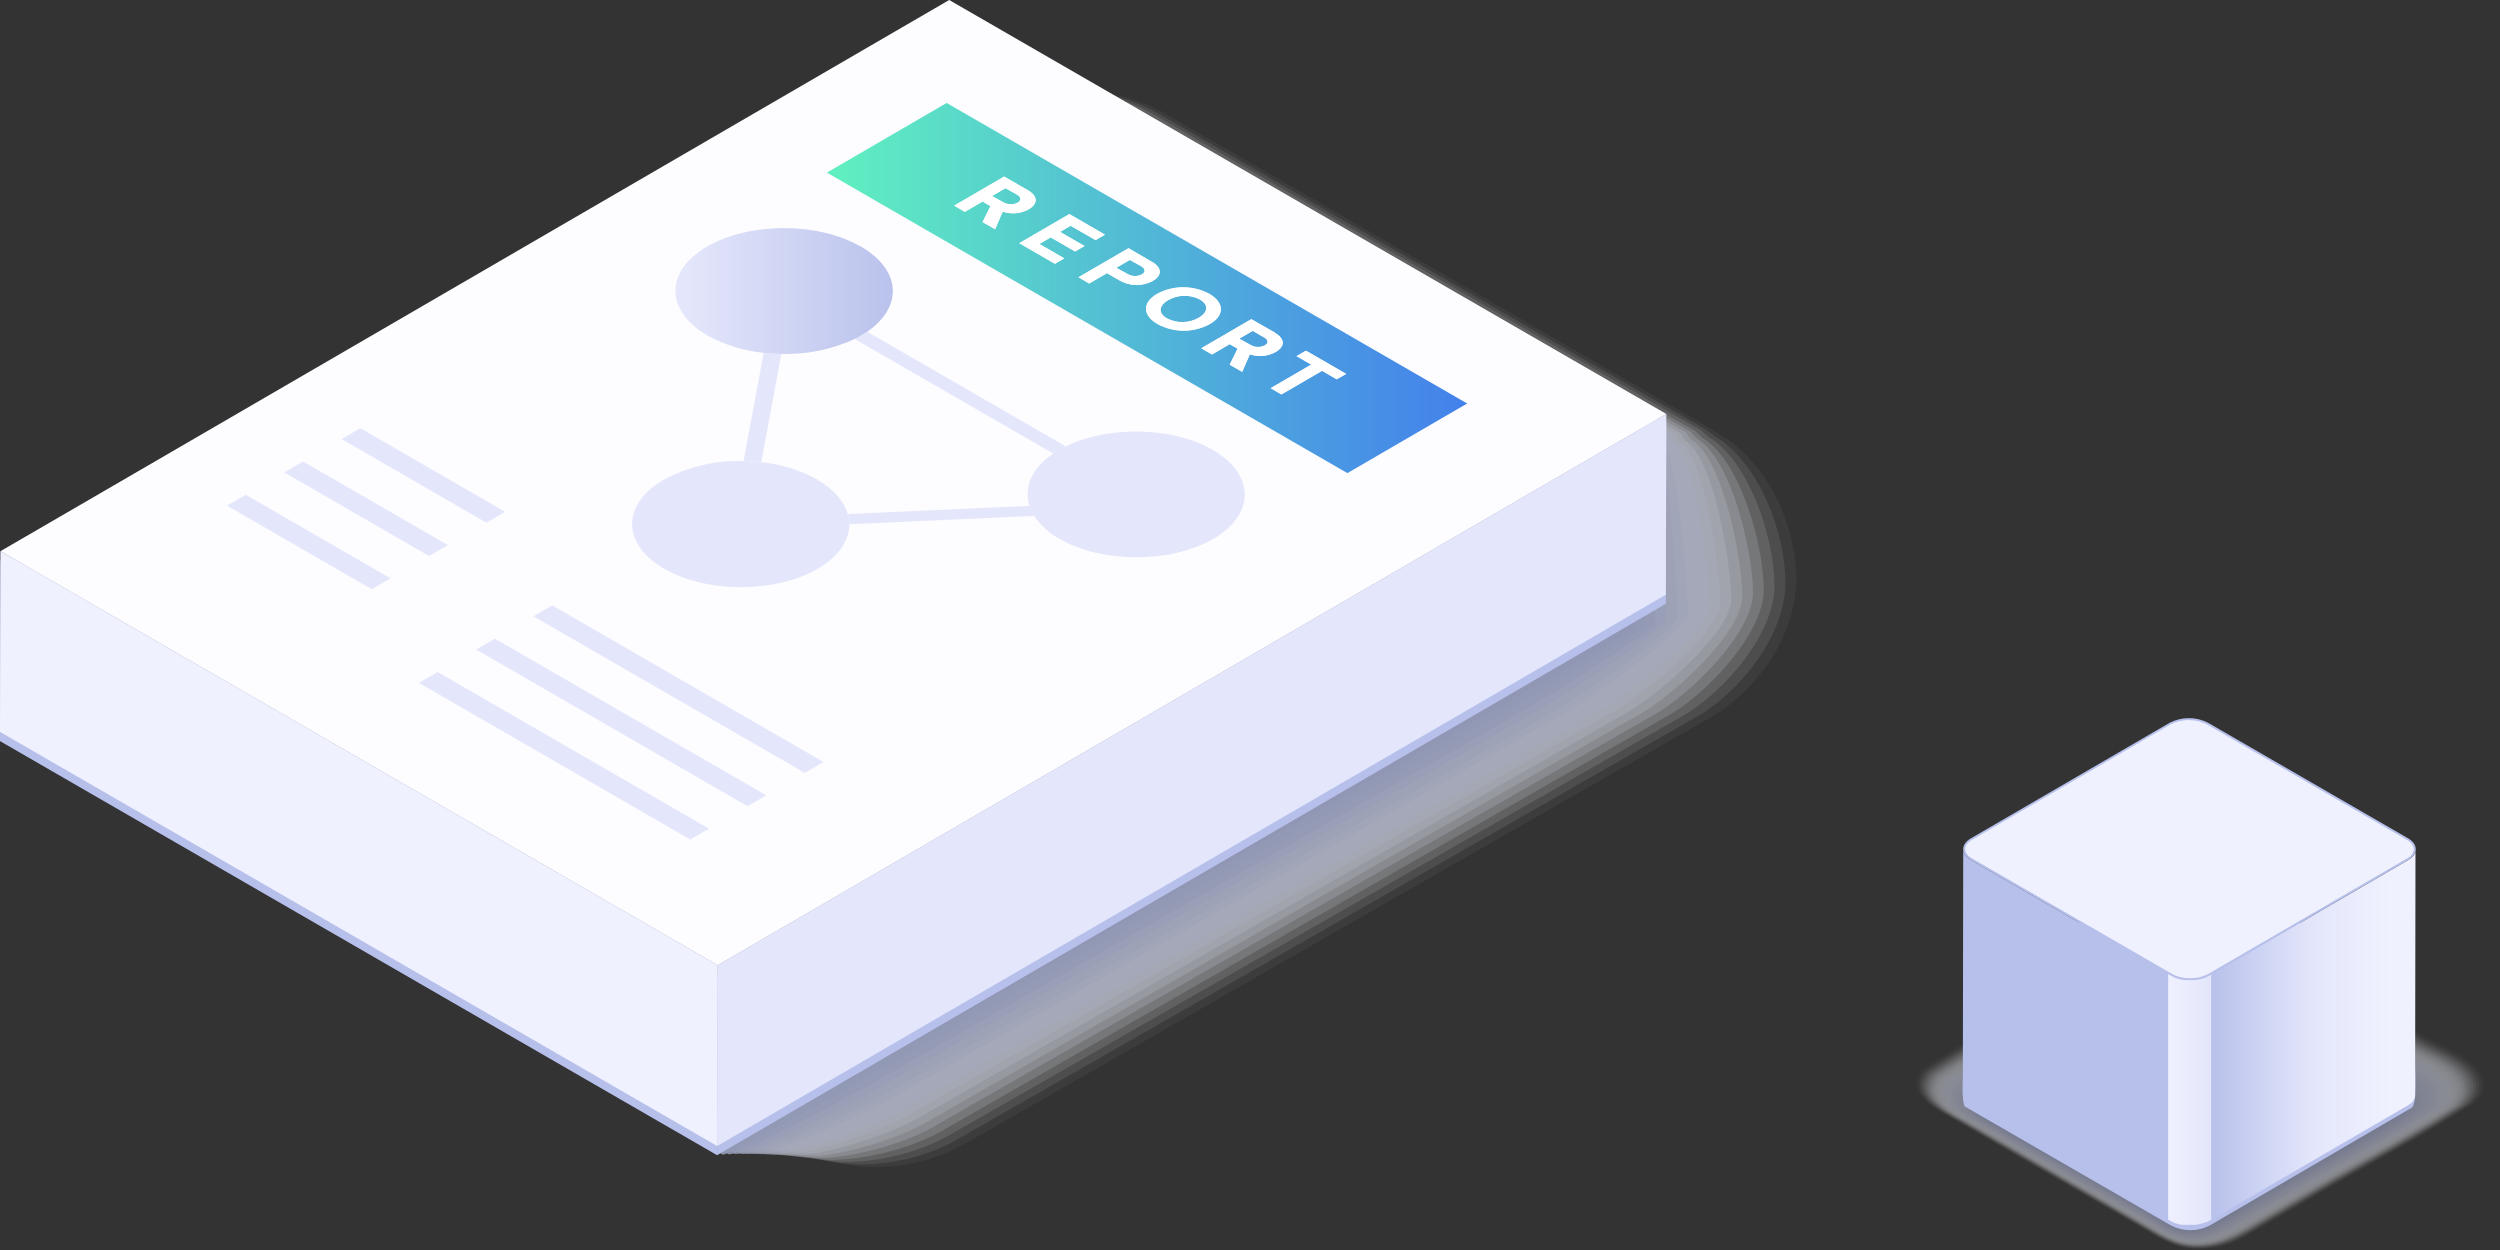
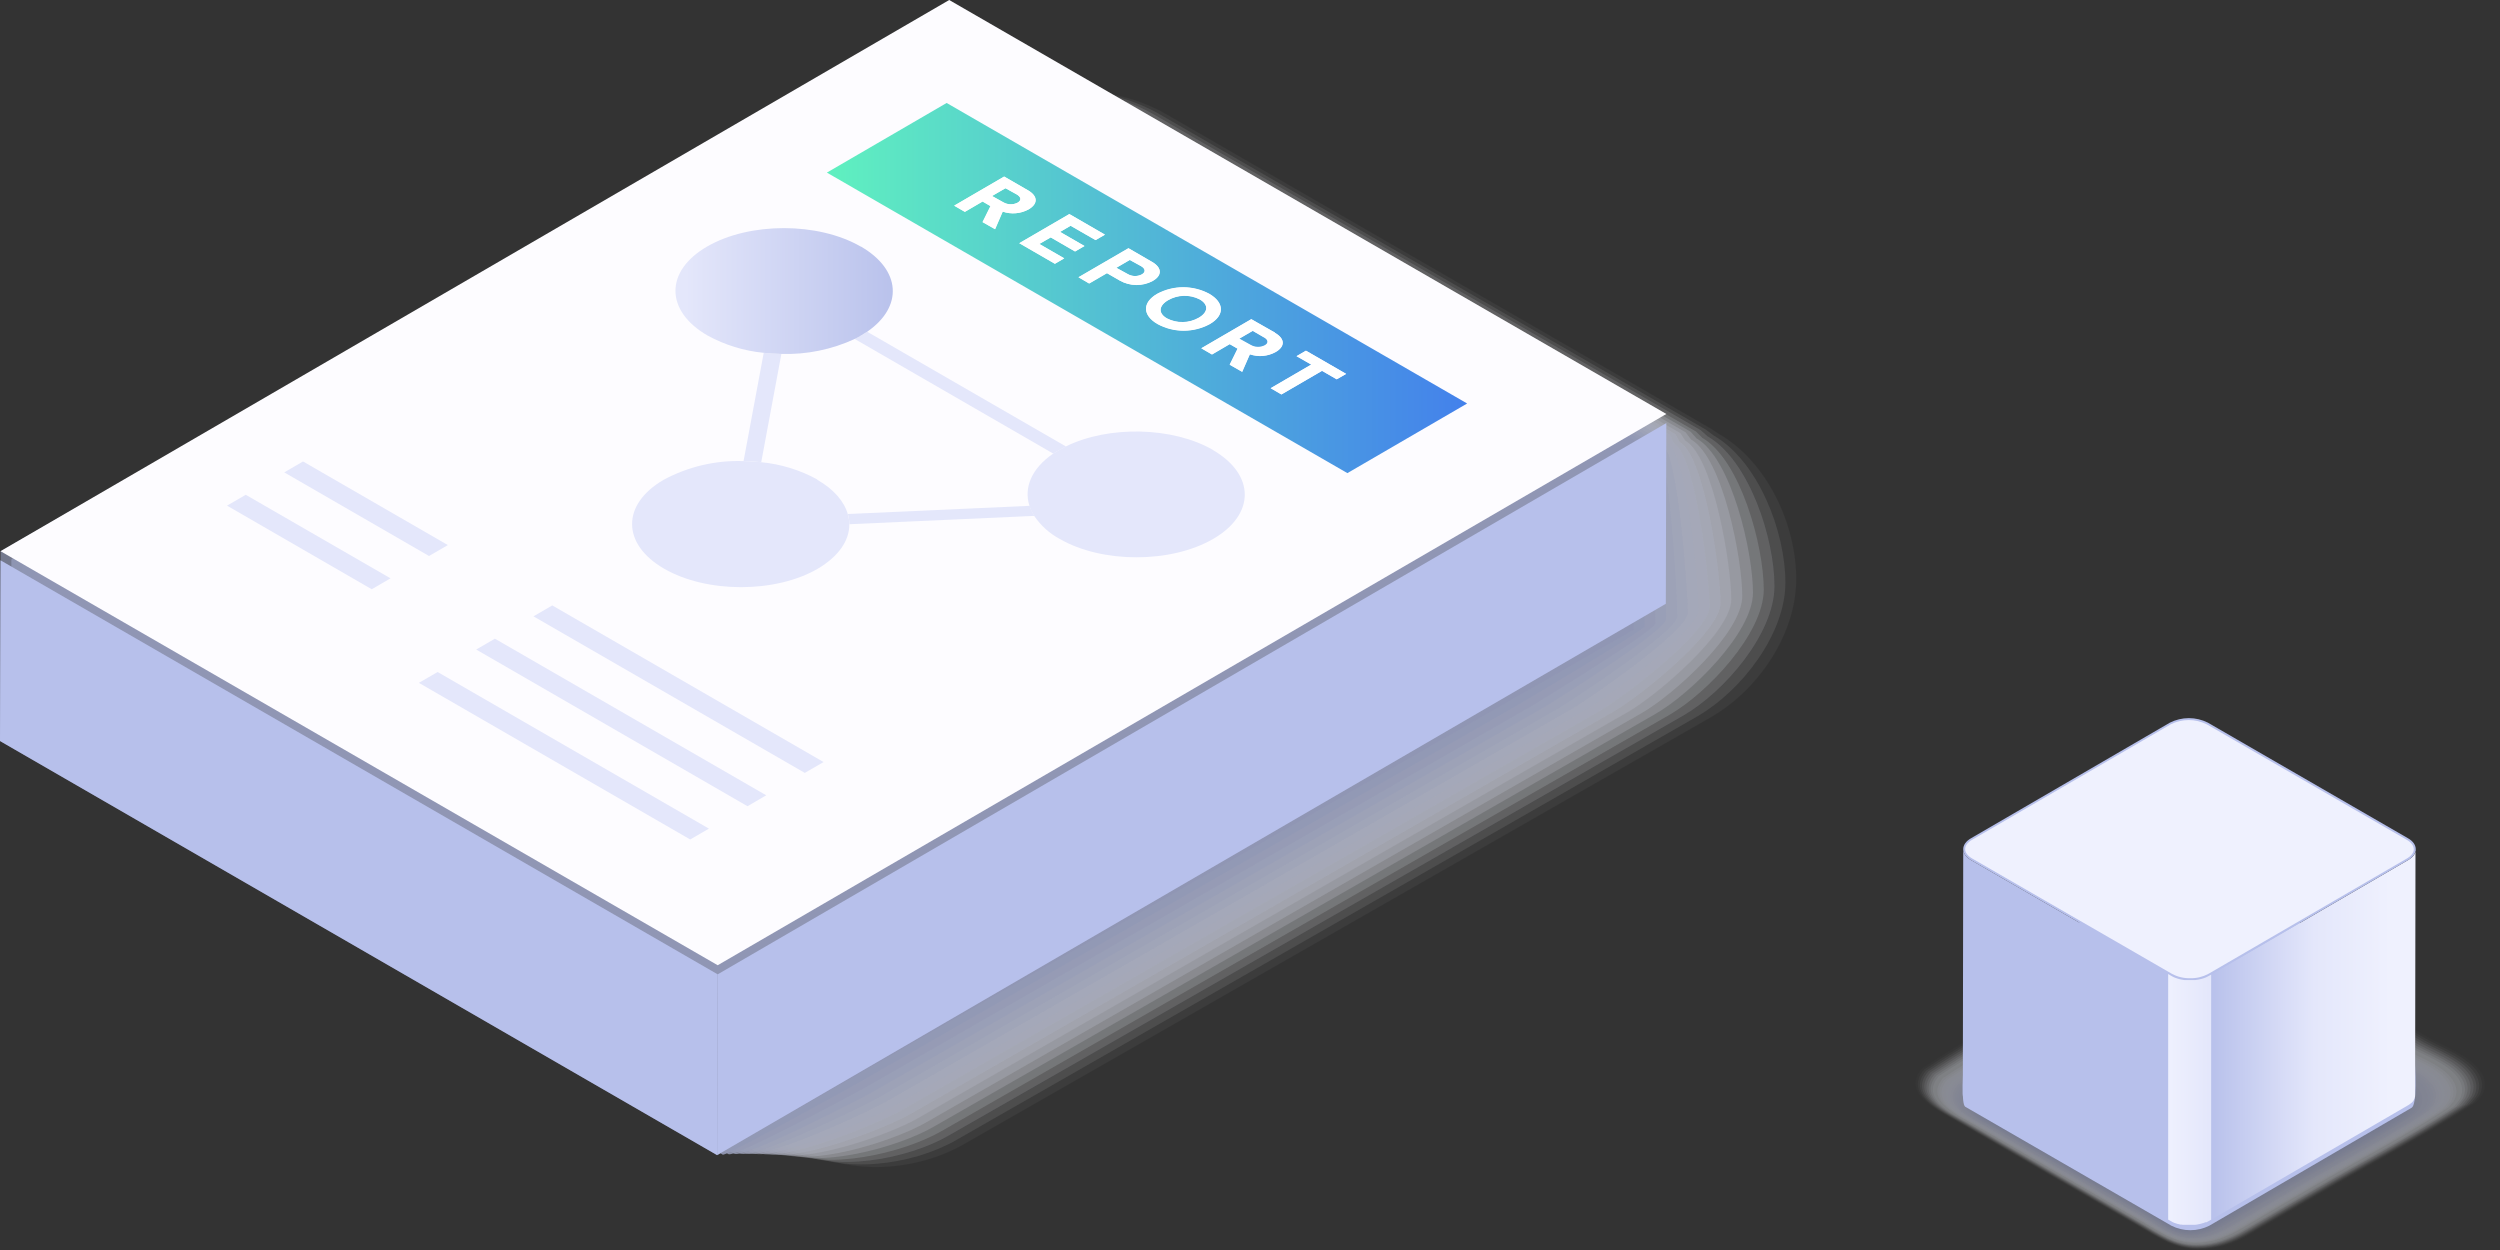
<svg xmlns="http://www.w3.org/2000/svg" width="188" height="94" viewBox="0 0 188 94" fill="none">
  <rect x="0" y="0" width="188" height="94" fill="#333333" stroke="none" />
  <g clip-path="url(#clip0_864_5)">
    <g style="mix-blend-mode:multiply" opacity="0.7">
      <g style="mix-blend-mode:multiply" opacity="0.06">
        <path d="M75.358 8.193L18.709 40.572C15.142 42.642 12.233 46.86 12.219 50.98C12.219 54.627 13.904 58.92 16.747 61.107C17.189 61.449 17.651 61.762 18.131 62.045L60.304 86.372C63.908 88.455 68.962 88.094 72.556 86.006L128.694 53.918C132.26 51.848 135.066 47.686 135.08 43.566C135.08 39.404 132.879 34.716 129.275 32.637L128.67 32.238L87.723 8.597C84.119 6.518 78.952 6.105 75.358 8.193Z" fill="#FAFBFE" />
      </g>
      <g style="mix-blend-mode:multiply" opacity="0.13">
        <path d="M74.932 7.776L18.227 40.192C14.895 42.126 11.418 46.499 11.408 50.347C11.408 53.749 12.98 58.709 15.632 60.746C16.082 61.086 16.552 61.399 17.039 61.684L59.883 86.419C63.243 88.362 68.615 87.648 71.971 85.701L127.653 53.866C130.985 51.933 134.255 47.682 134.265 43.829C134.265 39.948 132.214 34.674 128.854 32.736L128.287 32.309L87.25 8.616C83.885 6.645 78.287 5.828 74.932 7.776Z" fill="#F6F7FC" />
      </g>
      <g style="mix-blend-mode:multiply" opacity="0.19">
        <path d="M74.508 7.363L17.728 39.817C14.64 41.614 10.595 46.138 10.586 49.713C10.586 52.867 12.041 58.493 14.504 60.389C14.966 60.727 15.445 61.04 15.94 61.328L59.445 86.447C62.566 88.249 68.258 87.188 71.374 85.377L126.605 53.801C129.693 52.003 133.433 47.653 133.442 44.078C133.442 40.474 131.537 34.613 128.417 32.815L127.891 32.346L86.766 8.602C83.65 6.804 77.624 5.551 74.508 7.363Z" fill="#F1F3FB" />
      </g>
      <g style="mix-blend-mode:multiply" opacity="0.25">
        <path d="M74.081 6.945L17.254 39.441C14.401 41.098 9.793 45.776 9.783 49.075C9.783 51.989 11.125 58.282 13.397 60.028C13.72 60.276 14.504 60.76 14.861 60.966L59.027 86.47C61.908 88.136 67.92 86.719 70.796 85.062L125.573 53.739C128.426 52.083 132.612 47.639 132.635 44.354C132.635 41.027 130.88 34.58 128.004 32.919L127.534 32.449L86.319 8.653C83.419 6.95 76.957 5.274 74.081 6.945Z" fill="#EDEFFA" />
      </g>
      <g style="mix-blend-mode:multiply" opacity="0.31">
        <path d="M73.655 6.528L16.767 39.066C14.153 40.582 8.982 45.415 8.973 48.451C8.973 51.121 10.198 58.076 12.281 59.68C12.577 59.906 13.445 60.436 13.769 60.619L58.606 86.503C61.248 88.028 67.578 86.264 70.211 84.73L124.537 53.66C127.151 52.139 131.815 47.597 131.825 44.575C131.825 41.525 130.22 34.491 127.578 32.965L127.132 32.464L85.837 8.616C83.186 7.114 76.293 4.998 73.655 6.528Z" fill="#E8EBF9" />
      </g>
      <g style="mix-blend-mode:multiply" opacity="0.38">
        <path d="M73.228 6.11L16.283 38.686C13.909 40.094 8.17 45.058 8.16 47.808C8.16 50.234 9.272 57.855 11.163 59.314C11.431 59.521 12.379 60.093 12.679 60.253L58.197 86.531C60.6 87.939 67.249 85.799 69.647 84.406L123.513 53.59C125.893 52.21 131.021 47.574 131.021 44.824C131.021 42.05 129.567 34.43 127.164 33.045L126.761 32.51L85.367 8.616C82.951 7.236 75.626 4.716 73.228 6.11Z" fill="#E4E7F7" />
      </g>
      <g style="mix-blend-mode:multiply" opacity="0.44">
        <path d="M72.806 5.706L15.8 38.324C13.66 39.568 7.354 44.711 7.354 47.184C7.354 49.371 8.348 57.658 10.052 58.967C10.296 59.155 11.323 59.774 11.596 59.906L57.761 86.559C59.92 87.808 66.888 85.339 69.047 84.082L122.458 53.524C124.598 52.28 130.191 47.545 130.196 45.077C130.196 42.585 128.891 34.378 126.733 33.13L126.367 32.571L84.88 8.639C82.716 7.377 74.96 4.439 72.806 5.706Z" fill="#DFE3F6" />
      </g>
      <g style="mix-blend-mode:multiply" opacity="0.5">
        <path d="M72.379 5.279L15.312 37.935C13.412 39.038 6.542 44.336 6.537 46.536C6.537 48.479 7.415 57.428 8.93 58.596C9.146 58.761 10.258 59.422 10.498 59.563L57.33 86.602C59.249 87.714 66.537 84.889 68.456 83.786L121.416 53.477C123.317 52.369 129.394 47.541 129.394 45.34C129.394 43.125 128.235 34.331 126.315 33.224L125.992 32.637L84.415 8.639C82.482 7.518 74.298 4.162 72.379 5.279Z" fill="#DBDFF5" />
      </g>
      <g style="mix-blend-mode:multiply" opacity="0.56">
        <path d="M71.951 4.862L14.828 37.559C13.162 38.526 5.729 43.974 5.725 45.898C5.725 47.602 6.49 57.217 7.813 58.235C8.005 58.38 9.197 59.089 9.408 59.211L56.907 86.635C58.587 87.606 66.189 84.429 67.869 83.458L120.374 53.425C122.04 52.458 128.558 47.531 128.562 45.607C128.562 43.669 127.558 34.289 125.873 33.317L125.592 32.707L83.926 8.658C82.246 7.663 73.631 3.886 71.951 4.862Z" fill="#D6DCF4" />
      </g>
      <g style="mix-blend-mode:multiply" opacity="0.63">
        <path d="M71.528 4.444L14.344 37.184C12.937 38.01 4.917 43.613 4.912 45.265C4.912 46.72 5.56 56.996 6.7 57.879C6.86 58.001 8.136 58.756 8.314 58.859L56.479 86.668C57.92 87.498 65.864 83.974 67.272 83.139L119.327 53.336C120.734 52.51 127.736 47.484 127.74 45.828C127.74 44.162 126.882 34.2 125.441 33.369L125.197 32.731L83.433 8.63C82.016 7.804 72.973 3.609 71.528 4.444Z" fill="#D2D8F2" />
      </g>
      <g style="mix-blend-mode:multiply" opacity="0.69">
        <path d="M71.097 4.027L13.848 36.804C12.661 37.494 4.096 43.256 4.092 44.631C4.092 45.842 4.627 56.79 5.575 57.522C5.706 57.625 7.067 58.423 7.217 58.507L56.02 86.7C57.221 87.395 65.466 83.514 66.663 82.82L118.281 53.256C119.468 52.562 126.915 47.447 126.92 46.072C126.92 44.664 126.212 34.134 125.01 33.44L124.808 32.778L82.965 8.625C81.782 7.949 72.299 3.332 71.097 4.027Z" fill="#CDD4F1" />
      </g>
      <g style="mix-blend-mode:multiply" opacity="0.75">
        <path d="M70.676 3.613L13.379 36.429C12.441 36.982 3.3 42.895 3.295 43.993C3.295 44.965 3.713 56.579 4.473 57.16C4.581 57.245 6.021 58.099 6.143 58.155L55.636 86.733C56.575 87.287 65.157 83.059 66.115 82.51L117.264 53.219C118.202 52.665 126.128 47.452 126.133 46.353C126.133 45.241 125.57 34.106 124.612 33.552L124.448 32.862L82.515 8.658C81.549 8.09 71.638 3.055 70.676 3.613Z" fill="#C9D0F0" />
      </g>
      <g style="mix-blend-mode:multiply" opacity="0.81">
        <path d="M70.249 3.196L12.891 36.044C12.178 36.457 2.479 42.524 2.479 43.35C2.479 44.078 2.783 56.358 3.351 56.794C3.431 56.855 4.956 57.733 5.045 57.794L55.204 86.757C55.927 87.174 64.805 82.59 65.528 82.172L116.208 53.134C116.921 52.721 125.297 47.409 125.297 46.565C125.297 45.734 124.884 34.012 124.166 33.594L124.045 32.881L82.022 8.62C81.314 8.236 70.971 2.778 70.249 3.196Z" fill="#C4CCEF" />
      </g>
      <g style="mix-blend-mode:multiply" opacity="0.88">
        <path d="M69.826 2.778L12.403 35.678C11.933 35.95 1.666 42.172 1.666 42.717C1.666 43.186 1.854 56.147 2.234 56.438C2.285 56.48 3.895 57.414 3.956 57.447L54.781 86.794C55.251 87.071 64.462 82.134 64.941 81.857L115.175 53.101C115.644 52.829 124.49 47.419 124.494 46.87C124.494 46.316 124.232 34.007 123.748 33.73L123.668 32.989L81.557 8.677C81.079 8.376 70.304 2.501 69.826 2.778Z" fill="#C0C8ED" />
      </g>
      <g style="mix-blend-mode:multiply" opacity="0.94">
        <path d="M69.398 2.361L11.919 35.298C11.679 35.439 0.854 41.811 0.854 42.088C0.854 42.332 0.929 55.941 1.116 56.086L2.862 57.1L54.353 86.832C54.593 86.972 64.114 81.67 64.353 81.543L114.137 53.017C114.372 52.876 123.677 47.386 123.677 47.1C123.677 46.823 123.564 33.928 123.325 33.791L123.288 33.022L81.082 8.658C80.843 8.522 69.637 2.224 69.398 2.361Z" fill="#BBC4EC" />
      </g>
      <g style="mix-blend-mode:multiply" opacity="0.7">
        <path d="M122.899 33.078L68.972 1.943L0.038 41.45L0 55.725L53.927 86.865L122.861 47.353L122.899 33.078Z" fill="#B7C0EB" />
      </g>
    </g>
    <path d="M125.307 31.816L125.269 45.405L53.928 86.864L53.97 73.27L125.307 31.816Z" fill="#B7C0EB" />
    <path d="M53.969 73.27L53.927 86.865L0 55.724L0.038 42.135L53.969 73.27Z" fill="#B7C0EB" />
    <path d="M125.308 31.131L53.971 72.585L0.039 41.45L71.38 0L125.308 31.131Z" fill="#FDFCFF" />
-     <path d="M125.307 31.131L125.269 44.72L53.928 86.179L53.97 72.585L125.307 31.131Z" fill="#E4E7FB" />
-     <path d="M53.969 72.585L53.927 86.179L0 55.039L0.038 41.45L53.969 72.585Z" fill="#EFF1FE" />
    <path d="M76.461 14.622L75.612 14.153L74.598 14.739L75.443 15.209C75.605 15.304 75.79 15.358 75.978 15.364C76.167 15.369 76.354 15.327 76.522 15.241C76.837 15.058 76.785 14.81 76.461 14.622ZM85.813 20.018L84.96 19.549L83.946 20.14L84.8 20.61C84.961 20.704 85.142 20.756 85.329 20.761C85.515 20.766 85.7 20.724 85.865 20.638C86.18 20.455 86.132 20.206 85.813 20.018V20.018ZM95.053 25.359L94.204 24.866L93.19 25.457L94.04 25.926C94.201 26.022 94.385 26.076 94.573 26.081C94.76 26.087 94.947 26.045 95.114 25.959C95.429 25.776 95.377 25.523 95.053 25.34V25.359ZM90.224 22.506C89.856 22.315 89.445 22.22 89.031 22.229C88.616 22.238 88.21 22.351 87.85 22.557C87.146 22.965 87.062 23.538 87.756 23.937C88.128 24.128 88.541 24.224 88.959 24.215C89.377 24.206 89.787 24.093 90.15 23.885C90.849 23.477 90.919 22.909 90.224 22.506ZM71.754 15.467L75.508 13.28L77.282 14.303C78.071 14.772 78.038 15.335 77.343 15.744C77.048 15.906 76.721 16.005 76.385 16.034C76.049 16.063 75.71 16.022 75.391 15.912L74.819 17.236L73.88 16.701L74.476 15.499L73.88 15.152L72.547 15.931L71.74 15.462L71.754 15.467ZM76.658 18.282L80.412 16.096L83.092 17.644L82.383 18.052L80.506 16.973L79.713 17.442L81.548 18.503L80.839 18.911L79.009 17.851L78.15 18.348L80.027 19.427L79.323 19.835L76.649 18.292L76.658 18.282ZM81.102 20.844L84.856 18.662L86.621 19.685C87.442 20.155 87.334 20.741 86.677 21.121C86.295 21.326 85.868 21.431 85.434 21.426C85.001 21.421 84.576 21.306 84.199 21.093L83.233 20.535L81.895 21.314L81.093 20.844H81.102ZM90.347 26.184L94.101 23.998L95.87 25.021C96.658 25.49 96.625 26.058 95.926 26.461C95.632 26.624 95.308 26.724 94.973 26.754C94.638 26.784 94.301 26.743 93.983 26.635L93.406 27.954L92.468 27.419L93.064 26.213L92.468 25.87L91.135 26.649L90.328 26.18L90.347 26.184ZM97.503 26.78L98.207 26.368L101.229 28.113L100.52 28.521L99.417 27.883L96.362 29.657L95.555 29.188L98.61 27.409L97.503 26.776V26.78ZM87.052 24.359C85.912 23.702 85.884 22.75 87.02 22.088C87.622 21.765 88.295 21.596 88.979 21.596C89.662 21.596 90.335 21.765 90.938 22.088C92.083 22.754 92.106 23.707 90.975 24.359C90.373 24.685 89.699 24.855 89.014 24.855C88.329 24.855 87.655 24.685 87.052 24.359V24.359ZM110.328 30.342L71.187 7.743L62.182 12.98L101.323 35.579L110.313 30.352L110.328 30.342Z" fill="url(#paint0_linear_864_5)" />
    <path d="M77.432 38.038L63.762 38.653C63.834 38.903 63.872 39.162 63.875 39.422L77.788 38.794C77.636 38.559 77.516 38.305 77.432 38.038V38.038ZM58.76 26.616C58.291 26.616 57.868 26.579 57.432 26.532L55.916 34.673C56.357 34.673 56.803 34.706 57.244 34.758L58.76 26.616ZM80.153 33.571L65.212 24.946C65.071 25.044 64.916 25.138 64.743 25.232C64.569 25.326 64.419 25.41 64.273 25.49L79.21 34.115C79.351 34.021 79.506 33.927 79.679 33.834C79.853 33.74 80.003 33.655 80.172 33.571H80.153Z" fill="#E4E7FB" />
    <path d="M64.724 18.541C61.524 16.692 56.357 16.692 53.171 18.541C49.985 20.389 50.008 23.383 53.209 25.232C54.514 25.947 55.951 26.39 57.432 26.532C57.868 26.579 58.31 26.607 58.76 26.616C60.66 26.673 62.548 26.287 64.274 25.49C64.438 25.41 64.602 25.321 64.743 25.232C64.884 25.143 65.053 25.044 65.212 24.946C67.934 23.069 67.765 20.296 64.743 18.541H64.724Z" fill="url(#paint1_linear_864_5)" />
    <path d="M91.215 33.834C88.174 32.083 83.355 31.989 80.155 33.571C79.986 33.655 79.822 33.744 79.662 33.834C79.503 33.923 79.352 34.021 79.193 34.115C77.569 35.232 76.978 36.677 77.414 38.038C77.499 38.305 77.619 38.559 77.771 38.794C78.26 39.517 78.917 40.111 79.686 40.525C82.886 42.374 88.057 42.369 91.234 40.525C94.411 38.681 94.397 35.682 91.197 33.834H91.215Z" fill="url(#paint2_linear_864_5)" />
    <path d="M61.464 36.058C60.159 35.342 58.722 34.9 57.241 34.758C56.8 34.706 56.354 34.683 55.913 34.674C53.821 34.602 51.748 35.088 49.906 36.081C46.729 37.925 46.743 40.919 49.944 42.768C53.144 44.617 58.32 44.617 61.497 42.768C63.078 41.83 63.867 40.652 63.871 39.446C63.869 39.185 63.831 38.927 63.758 38.676C63.496 37.738 62.726 36.799 61.459 36.081L61.464 36.058Z" fill="url(#paint3_linear_864_5)" />
    <path d="M74.599 14.739L75.612 14.153L76.462 14.622C76.785 14.81 76.837 15.059 76.523 15.242C76.355 15.327 76.167 15.369 75.979 15.364C75.79 15.358 75.606 15.305 75.443 15.209L74.599 14.739ZM77.287 14.298L75.514 13.275L71.76 15.462L72.567 15.931L73.9 15.152L74.496 15.5L73.9 16.701L74.838 17.236L75.41 15.913C75.73 16.022 76.068 16.063 76.404 16.034C76.741 16.005 77.067 15.906 77.363 15.744C78.057 15.335 78.09 14.758 77.302 14.303L77.287 14.298Z" fill="white" />
    <path d="M83.092 17.649L80.417 16.1L76.658 18.287L79.333 19.836L80.032 19.427L78.16 18.343L79.019 17.851L80.849 18.911L81.557 18.498L79.718 17.438L80.511 16.978L82.388 18.057L83.092 17.649Z" fill="white" />
    <path d="M83.946 20.136L84.959 19.545L85.813 20.014C86.132 20.202 86.18 20.45 85.865 20.633C85.7 20.719 85.515 20.761 85.329 20.756C85.142 20.752 84.961 20.7 84.8 20.605L83.946 20.136V20.136ZM86.63 19.695L84.865 18.672L81.111 20.854L81.914 21.323L83.251 20.544L84.218 21.103C84.595 21.316 85.02 21.43 85.453 21.436C85.886 21.44 86.314 21.336 86.696 21.131C87.353 20.751 87.46 20.192 86.639 19.695H86.63Z" fill="white" />
    <path d="M87.755 23.956C87.061 23.557 87.146 22.984 87.85 22.576C88.209 22.37 88.615 22.257 89.03 22.248C89.445 22.239 89.855 22.334 90.224 22.524C90.918 22.928 90.848 23.496 90.149 23.904C89.786 24.111 89.377 24.225 88.959 24.234C88.541 24.243 88.127 24.147 87.755 23.956V23.956ZM90.937 22.107C90.335 21.783 89.662 21.614 88.978 21.614C88.294 21.614 87.621 21.783 87.019 22.107C85.883 22.768 85.911 23.721 87.052 24.378C87.654 24.704 88.328 24.874 89.013 24.874C89.698 24.874 90.372 24.704 90.975 24.378C92.106 23.726 92.082 22.773 90.937 22.107V22.107Z" fill="white" />
    <path d="M93.191 25.476L94.205 24.885L95.054 25.378C95.378 25.561 95.429 25.814 95.115 25.997C94.948 26.083 94.761 26.125 94.573 26.119C94.385 26.113 94.202 26.06 94.04 25.964L93.191 25.495V25.476ZM95.88 25.007L94.092 24.007L90.338 26.194L91.145 26.663L92.478 25.884L93.074 26.227L92.478 27.433L93.416 27.968L93.993 26.649C94.311 26.758 94.648 26.798 94.983 26.768C95.318 26.738 95.642 26.639 95.936 26.476C96.635 26.072 96.668 25.49 95.88 25.035V25.007Z" fill="white" />
    <path d="M101.228 28.118L98.206 26.377L97.497 26.79L98.605 27.423L95.555 29.197L96.362 29.666L99.417 27.888L100.519 28.526L101.228 28.118Z" fill="white" />
    <path d="M61.933 57.306L41.53 45.527L40.117 46.349L60.52 58.122L61.933 57.306Z" fill="url(#paint4_linear_864_5)" />
    <path d="M57.62 59.807L37.216 48.029L35.809 48.845L56.212 60.628L57.62 59.807Z" fill="url(#paint5_linear_864_5)" />
    <path d="M53.311 62.313L32.908 50.534L31.5 51.351L51.903 63.129L53.311 62.313Z" fill="url(#paint6_linear_864_5)" />
-     <path d="M37.982 38.489L27.095 32.2L25.688 33.017L36.574 39.305L37.982 38.489Z" fill="url(#paint7_linear_864_5)" />
    <path d="M33.679 40.99L22.788 34.702L21.375 35.523L32.262 41.811L33.679 40.99Z" fill="url(#paint8_linear_864_5)" />
    <path d="M29.367 43.491L18.48 37.208L17.072 38.024L27.954 44.312L29.367 43.491Z" fill="url(#paint9_linear_864_5)" />
  </g>
  <g clip-path="url(#clip1_864_5)">
    <g style="mix-blend-mode:multiply" opacity="0.5">
      <g style="mix-blend-mode:multiply" opacity="0.03">
        <path d="M152.014 75.846C149.498 77.308 146.95 78.751 144.542 80.352C142.958 82.179 145.626 83.457 146.981 84.241C151.606 86.919 156.236 89.592 160.869 92.262C162.383 93.149 163.587 93.954 165.303 93.954C166.756 93.954 167.949 93.559 169.213 92.825C171.168 91.688 173.123 90.552 175.078 89.415C178.639 87.344 182.375 85.394 185.81 83.15C185.526 83.328 185.97 83.037 186.032 82.993C186.101 82.993 186.229 82.842 186.3 82.771L186.325 82.743C186.442 82.606 186.552 82.464 186.655 82.317V82.317C186.791 82.078 186.862 81.808 186.861 81.534C186.768 79.82 184.2 78.893 182.856 78.161L182.69 78.068C180.26 76.662 177.827 75.258 175.393 73.855C173.518 72.777 171.646 71.695 169.776 70.609C168.131 69.662 166.436 68.666 164.47 69.134L164.556 69.121C164.175 69.177 163.798 69.258 163.427 69.363L163.294 69.409C162.838 69.529 161.716 70.212 161.077 70.582C160.095 71.159 159.108 71.729 158.123 72.303L152.014 75.846Z" fill="#FDFDFE" />
      </g>
      <g style="mix-blend-mode:multiply" opacity="0.06">
        <path d="M152.111 75.955C149.619 77.403 147.091 78.838 144.705 80.421C143.135 82.23 145.783 83.499 147.125 84.268C151.707 86.929 156.296 89.579 160.89 92.22C162.391 93.089 163.582 93.903 165.287 93.903C166.726 93.903 167.906 93.506 169.159 92.776C171.097 91.65 173.035 90.522 174.973 89.395C178.503 87.341 182.204 85.403 185.617 83.186C185.337 83.361 185.772 83.077 185.838 83.028C185.907 83.028 186.034 82.878 186.102 82.807L186.129 82.778C186.245 82.643 186.354 82.503 186.455 82.356V82.356C186.587 82.119 186.657 81.852 186.657 81.58C186.566 79.88 184.022 78.971 182.687 78.254L182.523 78.163C180.115 76.771 177.705 75.38 175.292 73.992C173.434 72.922 171.578 71.849 169.724 70.773C168.095 69.835 166.414 68.848 164.465 69.311L164.551 69.298C164.17 69.347 163.792 69.423 163.42 69.524C163.376 69.537 163.332 69.553 163.289 69.571C162.846 69.688 161.724 70.367 161.094 70.735C160.12 71.306 159.144 71.873 158.167 72.438L152.111 75.955Z" fill="#FAFBFE" />
      </g>
      <g style="mix-blend-mode:multiply" opacity="0.1">
        <path d="M152.199 76.066C149.729 77.5 147.223 78.919 144.857 80.501C143.305 82.294 145.928 83.543 147.259 84.308C151.805 86.938 156.353 89.565 160.905 92.189C162.393 93.051 163.566 93.865 165.258 93.865C166.686 93.865 167.852 93.461 169.094 92.741C171.016 91.62 172.937 90.502 174.859 89.386C178.358 87.35 182.028 85.436 185.405 83.232C185.13 83.403 185.556 83.126 185.627 83.075C185.696 83.075 185.822 82.926 185.888 82.853L185.915 82.824C186.029 82.692 186.137 82.554 186.237 82.41V82.41C186.367 82.174 186.436 81.91 186.438 81.64C186.345 79.953 183.824 79.059 182.502 78.339L182.341 78.248C179.952 76.865 177.564 75.488 175.176 74.114C173.336 73.055 171.497 71.991 169.659 70.924C168.04 69.995 166.377 69.017 164.444 69.476L164.53 69.462C164.156 69.517 163.786 69.596 163.422 69.7C163.377 69.712 163.333 69.728 163.291 69.746C162.847 69.864 161.739 70.533 161.115 70.899C160.15 71.465 159.183 72.028 158.213 72.587C156.207 73.744 154.202 74.904 152.199 76.066Z" fill="#F8F9FD" />
      </g>
      <g style="mix-blend-mode:multiply" opacity="0.13">
        <path d="M152.292 76.177C149.853 77.598 147.361 79.004 145.017 80.565C143.465 82.339 146.079 83.574 147.396 84.335C151.903 86.942 156.412 89.546 160.922 92.146C162.397 93 163.561 93.814 165.235 93.814C166.65 93.814 167.801 93.406 169.034 92.692C170.936 91.583 172.839 90.475 174.741 89.366C178.212 87.348 181.837 85.454 185.196 83.268C184.926 83.436 185.343 83.164 185.418 83.111C185.489 83.111 185.613 82.962 185.678 82.889L185.704 82.862C185.795 82.767 185.99 82.496 186.023 82.45C186.153 82.216 186.222 81.954 186.223 81.687C186.132 80.013 183.631 79.135 182.323 78.421C182.267 78.392 182.214 78.361 182.163 78.33C179.798 76.964 177.432 75.599 175.067 74.236C173.242 73.185 171.419 72.132 169.599 71.076C167.996 70.152 166.346 69.183 164.43 69.64L164.515 69.626C164.14 69.68 163.77 69.758 163.406 69.861C163.362 69.874 163.319 69.889 163.277 69.908C162.834 70.023 161.738 70.689 161.12 71.05C160.164 71.611 159.204 72.159 158.237 72.724L152.292 76.177Z" fill="#F6F7FC" />
      </g>
      <g style="mix-blend-mode:multiply" opacity="0.16">
        <path d="M152.386 76.285C149.958 77.696 147.496 79.088 145.175 80.636C143.645 82.397 146.232 83.609 147.536 84.361C152.002 86.944 156.47 89.524 160.94 92.102C162.404 92.949 163.553 93.763 165.213 93.763C166.615 93.763 167.752 93.348 168.983 92.641C170.87 91.532 172.753 90.437 174.64 89.344C178.077 87.348 181.682 85.468 184.999 83.301C184.736 83.468 185.144 83.199 185.221 83.146C185.292 83.146 185.416 82.995 185.478 82.924L185.503 82.895C185.594 82.802 185.787 82.534 185.82 82.487C185.948 82.257 186.017 81.998 186.019 81.734C185.929 80.07 183.447 79.21 182.152 78.503L181.993 78.412C179.651 77.059 177.308 75.708 174.963 74.358C173.155 73.316 171.349 72.272 169.544 71.225C167.954 70.309 166.32 69.349 164.422 69.802L164.506 69.788C164.138 69.838 163.773 69.912 163.415 70.01L163.286 70.054C162.843 70.17 161.763 70.83 161.151 71.187C160.202 71.744 159.251 72.296 158.299 72.846L152.386 76.285Z" fill="#F3F5FC" />
      </g>
      <g style="mix-blend-mode:multiply" opacity="0.19">
        <path d="M152.479 76.398C150.073 77.795 147.634 79.174 145.332 80.709C143.816 82.454 146.383 83.649 147.676 84.392C152.102 86.952 156.53 89.51 160.961 92.064C162.409 92.903 163.546 93.716 165.189 93.716C166.58 93.716 167.704 93.299 168.912 92.608C170.784 91.519 172.649 90.423 174.518 89.339C177.924 87.357 181.498 85.499 184.787 83.352C184.527 83.514 184.924 83.252 185.009 83.197C185.08 83.183 185.202 83.048 185.264 82.975L185.288 82.948C185.399 82.819 185.504 82.683 185.601 82.543C185.726 82.313 185.793 82.057 185.796 81.795C185.705 80.148 183.246 79.303 181.964 78.6L181.807 78.511C179.487 77.172 177.166 75.834 174.844 74.496C173.052 73.465 171.263 72.425 169.473 71.391C167.899 70.484 166.278 69.533 164.398 69.981L164.48 69.968C164.115 70.017 163.754 70.091 163.4 70.189C163.364 70.189 163.305 70.221 163.273 70.234C162.83 70.349 161.763 71.001 161.156 71.356C160.216 71.908 159.273 72.465 158.331 73.001L152.479 76.398Z" fill="#F1F3FB" />
      </g>
      <g style="mix-blend-mode:multiply" opacity="0.23">
        <path d="M152.57 76.505C150.187 77.891 147.772 79.257 145.49 80.775C143.987 82.507 146.535 83.683 147.816 84.421C152.202 86.958 156.59 89.491 160.979 92.022C162.416 92.854 163.538 93.668 165.167 93.668C166.544 93.668 167.655 93.244 168.853 92.548C170.707 91.47 172.554 90.381 174.396 89.306C177.773 87.343 181.315 85.503 184.572 83.376C184.319 83.536 184.707 83.279 184.794 83.221C184.865 83.206 184.987 83.073 185.047 82.999L185.071 82.973C185.16 82.88 185.35 82.616 185.379 82.574C185.503 82.347 185.57 82.092 185.572 81.833C185.483 80.197 183.044 79.37 181.776 78.673L181.621 78.585C179.323 77.254 177.025 75.928 174.725 74.607C172.951 73.584 171.177 72.558 169.403 71.531C167.851 70.644 166.238 69.691 164.374 70.134L164.456 70.121C164.094 70.17 163.736 70.244 163.385 70.343L163.258 70.387C162.815 70.5 161.764 71.147 161.161 71.496C160.229 72.041 159.296 72.584 158.362 73.123L152.57 76.505Z" fill="#EFF1FA" />
      </g>
      <g style="mix-blend-mode:multiply" opacity="0.26">
        <path d="M152.663 76.62C150.301 77.99 147.906 79.345 145.647 80.851C144.159 82.565 146.685 83.734 147.955 84.454C152.301 86.967 156.649 89.48 160.998 91.993C162.419 92.818 163.53 93.63 165.145 93.63C166.508 93.63 167.606 93.202 168.792 92.521C170.628 91.452 172.458 90.373 174.294 89.306C177.638 87.361 181.148 85.536 184.376 83.434C184.126 83.59 184.505 83.339 184.598 83.277C184.671 83.259 184.789 83.128 184.849 83.055L184.873 83.031C184.962 82.938 185.15 82.676 185.179 82.634C185.302 82.409 185.368 82.156 185.372 81.9C185.283 80.279 182.864 79.461 181.602 78.775L181.447 78.689C179.175 77.375 176.899 76.062 174.62 74.751C172.861 73.738 171.103 72.722 169.347 71.702C167.794 70.815 166.211 69.877 164.364 70.316H164.444C164.086 70.366 163.732 70.44 163.384 70.538C163.349 70.538 163.291 70.569 163.26 70.582C162.83 70.693 161.776 71.336 161.18 71.691C160.257 72.232 159.333 72.766 158.406 73.305L152.663 76.62Z" fill="#ECEFFA" />
      </g>
      <g style="mix-blend-mode:multiply" opacity="0.29">
        <path d="M152.756 76.724C150.417 78.084 148.044 79.427 145.805 80.917C144.33 82.616 146.836 83.756 148.095 84.481C152.398 86.972 156.705 89.459 161.016 91.942C162.426 92.758 163.522 93.572 165.121 93.572C166.473 93.572 167.56 93.129 168.733 92.463C170.551 91.404 172.363 90.333 174.181 89.277C177.496 87.35 180.973 85.547 184.17 83.461C183.926 83.612 184.297 83.368 184.392 83.303C184.488 83.251 184.572 83.18 184.64 83.095C184.647 83.085 184.654 83.076 184.663 83.068C184.751 82.975 184.938 82.716 184.966 82.676C185.088 82.453 185.153 82.204 185.157 81.951C185.071 80.341 182.671 79.545 181.43 78.862L181.277 78.775C179.024 77.473 176.771 76.173 174.518 74.875C172.774 73.873 171.031 72.866 169.291 71.855C167.761 70.968 166.187 70.048 164.356 70.482H164.435C164.081 70.533 163.729 70.607 163.384 70.704L163.26 70.748C162.834 70.859 161.792 71.493 161.2 71.839C160.287 72.376 159.369 72.906 158.453 73.438L152.756 76.724Z" fill="#EAEDF9" />
      </g>
      <g style="mix-blend-mode:multiply" opacity="0.32">
-         <path d="M152.849 76.842C150.53 78.188 148.182 79.518 145.962 80.995C144.501 82.678 146.989 83.8 148.235 84.516C152.498 86.985 156.765 89.449 161.036 91.909C162.431 92.718 163.513 93.53 165.098 93.53C166.429 93.53 167.506 93.087 168.673 92.421C170.473 91.372 172.267 90.308 174.07 89.264C177.352 87.355 180.798 85.57 183.966 83.498C183.727 83.647 184.086 83.407 184.177 83.341C184.271 83.289 184.354 83.219 184.421 83.135L184.445 83.11C184.552 82.986 184.652 82.855 184.745 82.72C184.745 82.72 184.745 82.72 184.745 82.72C184.864 82.499 184.928 82.251 184.931 81.999C184.845 80.403 182.467 79.625 181.239 78.946L181.088 78.862C178.857 77.571 176.627 76.284 174.396 74.999C172.669 74.006 170.943 73.008 169.218 72.008C167.702 71.134 166.141 70.218 164.329 70.648H164.407C164.055 70.7 163.708 70.774 163.367 70.87C163.325 70.881 163.284 70.896 163.245 70.915C162.821 71.023 161.79 71.653 161.205 71.994C160.298 72.527 159.389 73.052 158.482 73.58L152.849 76.842Z" fill="#E8EBF9" />
-       </g>
+         </g>
      <g style="mix-blend-mode:multiply" opacity="0.35">
        <path d="M152.942 76.944C150.645 78.274 148.316 79.605 146.119 81.059C144.673 82.725 147.139 83.829 148.372 84.541C152.598 86.984 156.825 89.423 161.053 91.858C162.437 92.659 163.506 93.472 165.076 93.472C166.406 93.472 167.457 93.029 168.61 92.364C170.397 91.326 172.171 90.27 173.956 89.235C177.207 87.344 180.622 85.578 183.76 83.529C183.538 83.676 183.877 83.441 183.981 83.372C184.074 83.32 184.157 83.251 184.223 83.168L184.247 83.144C184.336 83.05 184.518 82.798 184.545 82.76C184.663 82.541 184.727 82.297 184.731 82.048C184.644 80.465 182.292 79.702 181.072 79.03L180.921 78.944C178.716 77.67 176.508 76.396 174.298 75.123C172.586 74.139 170.876 73.15 169.169 72.159C167.668 71.294 166.122 70.385 164.326 70.813L164.404 70.799C164.056 70.85 163.711 70.924 163.373 71.021C163.332 71.032 163.292 71.046 163.253 71.063C162.834 71.172 161.809 71.797 161.231 72.134C160.333 72.662 159.432 73.181 158.534 73.704L152.942 76.944Z" fill="#E5E9F8" />
      </g>
      <g style="mix-blend-mode:multiply" opacity="0.39">
        <path d="M153.033 77.064C150.76 78.394 148.454 79.689 146.277 81.139C144.844 82.789 147.29 83.876 148.512 84.579C152.698 87 156.885 89.418 161.071 91.832C162.442 92.626 163.497 93.437 165.052 93.437C166.367 93.437 167.409 92.993 168.551 92.328C170.325 91.299 172.076 90.253 173.844 89.224C177.066 87.35 180.447 85.603 183.556 83.574C183.334 83.716 183.669 83.487 183.762 83.416C183.854 83.366 183.936 83.298 184.004 83.217L184.028 83.19C184.115 83.099 184.297 82.847 184.321 82.811C184.438 82.594 184.501 82.353 184.505 82.106C184.421 80.536 182.084 79.789 180.882 79.124C180.831 79.097 180.782 79.068 180.733 79.039C178.548 77.778 176.363 76.517 174.176 75.256C172.482 74.281 170.789 73.303 169.096 72.323C167.608 71.465 166.078 70.564 164.3 70.992L164.377 70.979C164.032 71.03 163.691 71.105 163.355 71.201C163.314 71.212 163.274 71.226 163.235 71.243C162.821 71.352 161.807 71.968 161.24 72.305C160.353 72.826 159.466 73.341 158.568 73.857L153.033 77.064Z" fill="#E3E7F7" />
      </g>
      <g style="mix-blend-mode:multiply" opacity="0.42">
        <path d="M153.127 77.163C150.874 78.472 148.592 79.764 146.434 81.201C145.015 82.835 147.441 83.902 148.652 84.601C152.798 86.997 156.945 89.391 161.092 91.783C162.446 92.568 163.489 93.382 165.03 93.382C166.331 93.382 167.36 92.938 168.491 92.273C170.243 91.253 171.981 90.215 173.733 89.2C176.922 87.344 180.272 85.614 183.35 83.605C183.128 83.745 183.459 83.521 183.556 83.45C183.647 83.398 183.728 83.33 183.796 83.25L183.818 83.226C183.922 83.106 184.019 82.98 184.108 82.849V82.849C184.225 82.635 184.288 82.396 184.292 82.153C184.206 80.6 181.891 79.864 180.702 79.206L180.556 79.121C178.395 77.871 176.231 76.623 174.066 75.378C172.387 74.412 170.711 73.438 169.034 72.471C167.562 71.622 166.045 70.731 164.282 71.141L164.36 71.127C164.018 71.179 163.681 71.253 163.349 71.349C163.309 71.361 163.27 71.375 163.231 71.391C162.819 71.498 161.817 72.11 161.247 72.442C160.36 72.959 159.484 73.469 158.601 73.981C156.78 75.043 154.955 76.103 153.127 77.163Z" fill="#E1E5F7" />
      </g>
      <g style="mix-blend-mode:multiply" opacity="0.45">
        <path d="M153.222 77.285C150.991 78.58 148.729 79.86 146.596 81.277C145.19 82.897 147.594 83.938 148.794 84.636C152.899 87.012 157.005 89.383 161.111 91.749C162.455 92.528 163.484 93.339 165.01 93.339C166.298 93.339 167.311 92.882 168.433 92.231C170.167 91.222 171.888 90.191 173.622 89.186C176.78 87.348 180.099 85.638 183.157 83.643C182.935 83.78 183.261 83.563 183.361 83.487C183.451 83.436 183.532 83.369 183.598 83.29L183.62 83.266C183.722 83.146 183.818 83.022 183.907 82.893C183.907 82.893 183.907 82.893 183.907 82.893C184.019 82.68 184.081 82.443 184.086 82.201C184.002 80.649 181.707 79.944 180.538 79.29L180.392 79.208C178.253 77.97 176.109 76.735 173.961 75.502C172.298 74.547 170.635 73.582 168.979 72.62C167.52 71.779 166.019 70.897 164.274 71.311L164.351 71.298C164.012 71.35 163.678 71.424 163.349 71.52C163.309 71.532 163.27 71.546 163.231 71.562C162.826 71.666 161.832 72.274 161.269 72.602C160.395 73.114 159.522 73.618 158.648 74.128L153.222 77.285Z" fill="#DEE3F6" />
      </g>
      <g style="mix-blend-mode:multiply" opacity="0.48">
        <path d="M153.313 77.383C151.096 78.667 148.865 79.933 146.752 81.341C145.359 82.944 147.745 83.975 148.931 84.667C152.995 87.017 157.061 89.365 161.127 91.71C162.458 92.479 163.471 93.293 164.981 93.293C166.258 93.293 167.258 92.829 168.369 92.184C170.086 91.184 171.789 90.164 173.505 89.166C176.634 87.348 179.92 85.656 182.938 83.685C182.716 83.818 183.038 83.607 183.142 83.529C183.231 83.478 183.31 83.412 183.377 83.334L183.399 83.312C183.486 83.219 183.661 82.975 183.683 82.944C183.705 82.913 183.683 82.944 183.683 82.944C183.796 82.734 183.857 82.5 183.86 82.261C183.778 80.731 181.503 80.033 180.341 79.379L180.197 79.296C178.08 78.072 175.962 76.85 173.842 75.629C172.197 74.683 170.553 73.733 168.91 72.779C167.465 71.948 165.977 71.072 164.254 71.484L164.329 71.471C163.994 71.523 163.663 71.597 163.338 71.693C163.299 71.704 163.26 71.718 163.223 71.735C162.819 71.839 161.835 72.438 161.278 72.764C160.413 73.272 159.548 73.771 158.684 74.274L153.313 77.383Z" fill="#DCE1F5" />
      </g>
      <g style="mix-blend-mode:multiply" opacity="0.52">
        <path d="M153.407 77.494C151.218 78.764 149.003 80.017 146.91 81.412C145.53 83 147.896 84.013 149.072 84.689C153.095 87.018 157.121 89.342 161.148 91.663C162.465 92.426 163.467 93.237 164.962 93.237C166.225 93.237 167.212 92.772 168.31 92.129C170.011 91.14 171.696 90.133 173.397 89.14C176.501 87.339 179.747 85.665 182.736 83.714C182.528 83.844 182.832 83.638 182.938 83.558C183.021 83.506 183.096 83.442 183.16 83.368L183.18 83.343C183.28 83.227 183.374 83.106 183.461 82.98C183.573 82.771 183.634 82.54 183.639 82.303C183.555 80.787 181.304 80.104 180.153 79.463L180.011 79.383C177.915 78.172 175.819 76.963 173.723 75.755C172.096 74.817 170.47 73.876 168.844 72.933C167.414 72.108 165.942 71.243 164.23 71.651L164.305 71.638C163.973 71.69 163.645 71.764 163.323 71.859C163.284 71.871 163.245 71.885 163.208 71.901C162.808 72.004 161.835 72.598 161.283 72.919C160.429 73.423 159.571 73.917 158.715 74.416L153.407 77.494Z" fill="#DADEF5" />
      </g>
      <g style="mix-blend-mode:multiply" opacity="0.55">
        <path d="M153.497 77.603C151.333 78.862 149.137 80.104 147.066 81.483C145.703 83.055 148.046 84.049 149.208 84.72C153.2 87.025 157.186 89.326 161.167 91.623C162.469 92.377 163.458 93.191 164.937 93.191C166.185 93.191 167.154 92.719 168.247 92.082C169.932 91.104 171.598 90.1 173.281 89.122C176.347 87.348 179.569 85.683 182.527 83.751C182.323 83.878 182.62 83.678 182.729 83.596C182.813 83.545 182.887 83.482 182.951 83.408L182.971 83.385C183.069 83.27 183.162 83.149 183.248 83.024V83.024C183.358 82.819 183.418 82.591 183.423 82.359C183.341 80.853 181.11 80.188 179.973 79.554L179.831 79.474C177.761 78.275 175.688 77.078 173.611 75.884C171.998 74.954 170.387 74.023 168.777 73.09C167.36 72.274 165.895 71.418 164.209 71.822L164.282 71.808C163.954 71.856 163.63 71.926 163.311 72.017C163.278 72.017 163.227 72.046 163.198 72.057C162.803 72.159 161.839 72.749 161.291 73.068C160.446 73.564 159.597 74.052 158.748 74.547C157.005 75.565 155.255 76.584 153.497 77.603Z" fill="#D8DCF4" />
      </g>
      <g style="mix-blend-mode:multiply" opacity="0.58">
        <path d="M153.588 77.713C151.446 78.957 149.273 80.188 147.222 81.554C145.872 83.106 148.196 84.086 149.346 84.749L161.183 91.583C162.474 92.331 163.447 93.135 164.913 93.135C166.15 93.135 167.112 92.659 168.188 92.027C169.855 91.055 171.503 90.06 173.168 89.093C176.204 87.319 179.395 85.692 182.324 83.771C182.124 83.895 182.41 83.7 182.523 83.616C182.606 83.566 182.681 83.503 182.745 83.43L182.767 83.408C182.852 83.317 183.022 83.079 183.04 83.053C183.149 82.848 183.207 82.62 183.211 82.388C183.131 80.897 180.92 80.248 179.796 79.618L179.656 79.538C177.607 78.356 175.556 77.173 173.503 75.99C171.906 75.072 170.311 74.151 168.718 73.225C167.316 72.418 165.873 71.569 164.197 71.968H164.27C163.945 72.015 163.623 72.084 163.307 72.174C163.269 72.185 163.231 72.198 163.194 72.214C162.804 72.316 161.848 72.897 161.307 73.214C160.471 73.704 159.631 74.19 158.79 74.68L153.588 77.713Z" fill="#D5DAF3" />
      </g>
      <g style="mix-blend-mode:multiply" opacity="0.61">
        <path d="M153.683 77.822C151.561 79.055 149.41 80.261 147.381 81.625C146.051 83.164 148.348 84.122 149.488 84.778L161.205 91.543C162.482 92.284 163.444 93.096 164.894 93.096C166.118 93.096 167.065 92.614 168.132 91.987C169.782 91.027 171.411 90.04 173.061 89.082C176.063 87.335 179.223 85.716 182.121 83.825C181.929 83.944 182.206 83.754 182.321 83.667C182.403 83.617 182.478 83.555 182.543 83.483C182.551 83.477 182.559 83.469 182.565 83.461C182.649 83.37 182.818 83.135 182.835 83.111C182.853 83.086 182.835 83.111 182.835 83.111C182.944 82.905 183.003 82.677 183.006 82.445C182.926 80.966 180.736 80.334 179.625 79.711L179.487 79.631C177.46 78.46 175.432 77.29 173.4 76.121C171.822 75.212 170.243 74.299 168.664 73.383C167.276 72.584 165.848 71.744 164.189 72.139H164.262C163.94 72.185 163.622 72.254 163.309 72.343C163.271 72.354 163.234 72.367 163.198 72.383C162.81 72.482 161.868 73.048 161.331 73.371C160.502 73.857 159.67 74.338 158.839 74.822L153.683 77.822Z" fill="#D3D8F3" />
      </g>
      <g style="mix-blend-mode:multiply" opacity="0.65">
        <path d="M153.776 77.933C151.676 79.152 149.547 80.356 147.538 81.702C146.208 83.228 148.5 84.168 149.627 84.807L161.222 91.501C162.486 92.233 163.439 93.053 164.869 93.053C166.08 93.053 167.014 92.567 168.069 91.956C169.701 91.007 171.313 90.026 172.947 89.073C175.921 87.343 179.048 85.747 181.917 83.871C181.728 83.986 181.995 83.804 182.114 83.713C182.196 83.664 182.271 83.603 182.336 83.534L182.356 83.512C182.452 83.4 182.541 83.284 182.624 83.163V83.163C182.73 82.964 182.788 82.742 182.793 82.516C182.713 81.052 180.544 80.434 179.447 79.817L179.309 79.74C177.305 78.579 175.299 77.422 173.291 76.267C171.727 75.367 170.165 74.464 168.604 73.558C167.231 72.768 165.818 71.937 164.169 72.327H164.24C163.921 72.372 163.606 72.44 163.297 72.529C163.259 72.54 163.222 72.553 163.186 72.569C162.803 72.666 161.869 73.234 161.339 73.546C160.519 74.028 159.696 74.504 158.873 74.983L153.776 77.933Z" fill="#D1D6F2" />
      </g>
      <g style="mix-blend-mode:multiply" opacity="0.68">
        <path d="M153.869 78.041C151.792 79.25 149.685 80.441 147.696 81.764C146.388 83.272 148.652 84.204 149.767 84.838L161.24 91.463C162.491 92.189 163.427 93 164.846 93C166.045 93 166.966 92.508 168.008 91.903C169.624 90.962 171.219 89.991 172.835 89.055C175.775 87.344 178.871 85.76 181.705 83.909C181.523 84.022 181.78 83.844 181.902 83.751C181.983 83.702 182.058 83.642 182.124 83.574L182.144 83.552C182.238 83.442 182.326 83.327 182.408 83.208V83.208C182.513 83.011 182.57 82.791 182.574 82.567C182.496 81.115 180.356 80.514 179.263 79.906L179.128 79.829C177.146 78.681 175.162 77.537 173.177 76.394C171.624 75.507 170.083 74.607 168.538 73.715C167.178 72.933 165.781 72.11 164.156 72.496H164.227C163.912 72.54 163.6 72.607 163.293 72.695C163.256 72.706 163.22 72.72 163.185 72.735C162.806 72.833 161.881 73.4 161.355 73.704C160.544 74.179 159.73 74.649 158.916 75.123L153.869 78.041Z" fill="#CED4F1" />
      </g>
      <g style="mix-blend-mode:multiply" opacity="0.74">
        <path d="M154.053 78.263C152.02 79.443 149.958 80.609 148.011 81.907C146.731 83.383 148.953 84.27 150.046 84.898C153.789 87.062 157.533 89.224 161.278 91.384C162.502 92.093 163.409 92.905 164.801 92.905C165.974 92.905 166.865 92.404 167.888 91.812C169.471 90.889 171.028 89.936 172.609 89.018C175.491 87.344 178.52 85.798 181.299 83.984C181.126 84.091 181.365 83.924 181.494 83.829C181.574 83.78 181.649 83.721 181.716 83.654L181.735 83.634C181.818 83.545 181.979 83.319 181.993 83.299C182.094 83.106 182.15 82.892 182.155 82.674C182.077 81.248 179.97 80.678 178.913 80.082L178.78 80.006C176.843 78.887 174.904 77.768 172.963 76.649C171.45 75.778 169.936 74.904 168.422 74.026C167.092 73.259 165.723 72.454 164.134 72.833L164.202 72.822C163.894 72.867 163.589 72.932 163.289 73.017L163.182 73.055C162.81 73.152 161.905 73.704 161.391 74.004C160.597 74.469 159.801 74.931 159.003 75.394L154.053 78.263Z" fill="#CAD0F0" />
      </g>
      <g style="mix-blend-mode:multiply" opacity="0.77">
        <path d="M154.147 78.372C152.135 79.54 150.095 80.696 148.16 81.977C146.891 83.436 149.095 84.306 150.173 84.929L161.287 91.344C162.498 92.044 163.391 92.856 164.766 92.856C165.928 92.856 166.806 92.35 167.817 91.765C169.383 90.854 170.921 89.909 172.487 89C175.334 87.344 178.334 85.816 181.084 84.022C180.915 84.126 181.146 83.964 181.277 83.867C181.356 83.817 181.431 83.76 181.499 83.696L181.516 83.676C181.607 83.569 181.692 83.458 181.771 83.343V83.343C181.873 83.152 181.928 82.939 181.933 82.722C181.856 81.31 179.769 80.758 178.725 80.166L178.594 80.093C176.681 78.984 174.764 77.875 172.844 76.766C171.348 75.903 169.85 75.037 168.351 74.17C167.037 73.411 165.691 72.618 164.11 72.99L164.176 72.979C163.871 73.023 163.57 73.088 163.274 73.172L163.167 73.21C162.801 73.305 161.905 73.85 161.393 74.148C160.606 74.609 159.817 75.063 159.029 75.525L154.147 78.372Z" fill="#C7CEF0" />
      </g>
      <g style="mix-blend-mode:multiply" opacity="0.81">
        <path d="M154.239 78.483C152.243 79.638 150.23 80.78 148.327 82.048C147.072 83.492 149.256 84.343 150.323 84.957L161.315 91.304C162.512 91.998 163.392 92.809 164.754 92.809C165.902 92.809 166.767 92.299 167.767 91.718C169.319 90.818 170.836 89.88 172.384 88.982C175.202 87.343 178.169 85.836 180.888 84.059C180.726 84.161 180.945 84.004 181.081 83.904C181.159 83.855 181.234 83.798 181.302 83.736L181.32 83.716C181.41 83.611 181.493 83.502 181.571 83.388V83.388C181.67 83.198 181.725 82.989 181.73 82.775C181.655 81.376 179.588 80.84 178.557 80.254L178.429 80.179C176.535 79.087 174.641 77.994 172.745 76.902L168.311 74.334C167.011 73.584 165.672 72.797 164.113 73.168L164.182 73.156C163.882 73.199 163.586 73.263 163.295 73.347L163.19 73.385C162.827 73.478 161.942 74.019 161.439 74.312C160.66 74.768 159.887 75.219 159.102 75.673C157.473 76.609 155.852 77.545 154.239 78.483Z" fill="#C5CCEF" />
      </g>
      <g style="mix-blend-mode:multiply" opacity="0.84">
        <path d="M154.329 78.591C152.36 79.736 150.365 80.864 148.482 82.119C147.242 83.547 149.405 84.379 150.46 84.989L161.325 91.266C162.512 91.949 163.376 92.761 164.725 92.761C165.86 92.761 166.72 92.246 167.698 91.672C169.23 90.785 170.734 89.854 172.264 88.965C175.051 87.344 177.987 85.86 180.677 84.086C180.519 84.184 180.73 84.035 180.867 83.931C180.942 83.882 181.011 83.826 181.076 83.765L181.094 83.745C181.176 83.656 181.331 83.436 181.342 83.423C181.353 83.41 181.342 83.423 181.342 83.423C181.441 83.237 181.495 83.029 181.499 82.818C181.424 81.432 179.38 80.913 178.362 80.332L178.233 80.259C176.363 79.178 174.492 78.098 172.619 77.019C171.155 76.177 169.69 75.33 168.224 74.48C166.938 73.74 165.614 72.959 164.073 73.327L164.141 73.316C163.842 73.358 163.545 73.421 163.254 73.505L163.15 73.542C162.791 73.635 161.915 74.17 161.418 74.46C160.649 74.904 159.877 75.347 159.106 75.804L154.329 78.591Z" fill="#C3CAEE" />
      </g>
      <g style="mix-blend-mode:multiply" opacity="0.87">
        <path d="M154.422 78.702C152.478 79.831 150.504 80.948 148.642 82.188C147.415 83.601 149.557 84.417 150.602 85.017L161.352 91.226C162.523 91.903 163.376 92.714 164.707 92.714C165.831 92.714 166.669 92.193 167.645 91.625C169.159 90.738 170.645 89.825 172.16 88.947C174.916 87.344 177.818 85.871 180.477 84.135C180.324 84.23 180.526 84.086 180.668 83.98C180.74 83.931 180.808 83.877 180.872 83.818L180.892 83.798C180.972 83.709 181.127 83.492 181.136 83.479C181.145 83.465 181.136 83.479 181.136 83.479C181.232 83.294 181.285 83.09 181.291 82.882C181.216 81.51 179.191 81.006 178.187 80.443L178.06 80.37C176.214 79.301 174.366 78.234 172.517 77.17C171.068 76.336 169.619 75.499 168.17 74.658C166.9 73.926 165.589 73.154 164.066 73.518C164.088 73.512 164.11 73.508 164.133 73.507C163.837 73.549 163.545 73.611 163.259 73.693C163.224 73.703 163.19 73.716 163.157 73.731C162.802 73.822 161.935 74.35 161.443 74.638C160.682 75.081 159.919 75.525 159.157 75.968L154.422 78.702Z" fill="#C0C8EE" />
      </g>
      <g style="mix-blend-mode:multiply" opacity="0.9">
-         <path d="M154.516 78.811C152.591 79.919 150.64 81.028 148.799 82.259C147.587 83.656 149.709 84.452 150.742 85.048L161.37 91.186C162.53 91.851 163.366 92.665 164.685 92.665C165.794 92.665 166.619 92.14 167.585 91.581C169.082 90.71 170.55 89.807 172.047 88.92C174.772 87.335 177.644 85.882 180.273 84.164C180.125 84.257 180.318 84.117 180.462 84.008C180.533 83.96 180.6 83.907 180.664 83.849L180.681 83.829C180.764 83.74 180.917 83.525 180.923 83.514C181.019 83.331 181.071 83.128 181.076 82.922C181.003 81.563 178.998 81.075 178.007 80.507L177.883 80.436C176.059 79.381 174.232 78.327 172.404 77.274C170.968 76.449 169.536 75.621 168.106 74.791C166.847 74.066 165.552 73.305 164.046 73.664C164.069 73.662 164.091 73.662 164.113 73.664C163.821 73.706 163.532 73.768 163.248 73.848L163.148 73.884C162.796 73.975 161.94 74.498 161.454 74.782C160.7 75.225 159.946 75.658 159.192 76.097C157.637 77 156.079 77.905 154.516 78.811Z" fill="#BEC6ED" />
-       </g>
+         </g>
      <g style="mix-blend-mode:multiply" opacity="0.94">
        <path d="M154.61 78.922C152.708 80.031 150.779 81.117 148.958 82.33C147.761 83.712 149.863 84.49 150.883 85.077C154.386 87.101 157.889 89.124 161.391 91.147C162.535 91.812 163.362 92.619 164.664 92.619C165.773 92.619 166.571 92.089 167.527 91.534C169.008 90.672 170.458 89.761 171.935 88.911C174.629 87.344 177.478 85.909 180.068 84.21C179.927 84.299 180.111 84.166 180.257 84.055C180.326 84.007 180.393 83.954 180.456 83.898L180.474 83.88C180.559 83.78 180.638 83.676 180.711 83.567V83.567C180.806 83.387 180.857 83.188 180.862 82.984C180.791 81.636 178.807 81.166 177.829 80.605L177.705 80.534C175.904 79.499 174.101 78.458 172.294 77.41C170.877 76.596 169.46 75.773 168.046 74.955C166.802 74.239 165.522 73.485 164.032 73.846H164.096C163.808 73.889 163.523 73.951 163.243 74.03L163.143 74.066C162.795 74.157 161.948 74.673 161.469 74.953C160.724 75.396 159.979 75.82 159.234 76.254L154.61 78.922Z" fill="#BCC4EC" />
      </g>
      <g style="mix-blend-mode:multiply" opacity="0.97">
        <path d="M154.704 79.03C152.823 80.124 150.916 81.201 149.116 82.401C147.932 83.765 150.014 84.525 151.023 85.108L161.409 91.095C162.542 91.761 163.354 92.559 164.64 92.559C165.726 92.559 166.522 92.025 167.467 91.477C168.931 90.625 170.363 89.732 171.824 88.88C174.485 87.328 177.295 85.915 179.865 84.239C179.727 84.323 179.9 84.195 180.051 84.082C180.142 84.015 180.228 83.946 180.248 83.926L180.266 83.909C180.346 83.82 180.488 83.609 180.501 83.603C180.595 83.425 180.647 83.227 180.652 83.026C180.579 81.696 178.616 81.239 177.649 80.682L177.53 80.614C175.756 79.579 173.975 78.551 172.186 77.529C170.784 76.724 169.385 75.91 167.986 75.103C166.755 74.394 165.491 73.649 164.019 73.995H164.083C163.798 74.036 163.516 74.097 163.238 74.177L163.141 74.212C162.795 74.301 161.959 74.813 161.485 75.099C160.748 75.542 160.012 75.957 159.267 76.385L154.704 79.03Z" fill="#B9C2EC" />
      </g>
      <g style="mix-blend-mode:multiply" opacity="0.5">
        <path d="M180.438 83.081C180.367 81.751 178.427 81.323 177.471 80.773C175.675 79.738 173.877 78.704 172.076 77.669C170.692 76.873 169.309 76.07 167.925 75.272C166.71 74.571 165.459 73.835 164.005 74.181H164.067C163.785 74.222 163.507 74.282 163.233 74.36L163.135 74.396C162.796 74.482 161.969 74.988 161.499 75.263C160.772 75.689 160.044 76.108 159.315 76.533C157.81 77.412 156.303 78.288 154.793 79.163C152.935 80.243 151.05 81.308 149.272 82.489C148.101 83.838 150.159 84.58 151.159 85.15C154.583 87.128 158.006 89.105 161.428 91.08C162.537 91.725 163.344 92.537 164.617 92.537C165.69 92.537 166.473 91.995 167.404 91.454C168.852 90.614 170.267 89.727 171.71 88.887C174.342 87.357 177.118 85.957 179.657 84.301C179.447 84.432 179.992 84.039 180.039 83.993C180.085 83.946 180.283 83.678 180.287 83.671C180.383 83.489 180.435 83.287 180.438 83.081V83.081Z" fill="#B7C0EB" />
      </g>
    </g>
    <path d="M147.787 83.228C147.169 82.831 148.231 74.094 148.231 74.094L163.178 65.409C163.621 65.185 164.111 65.068 164.608 65.068C165.104 65.068 165.594 65.185 166.037 65.409L181.082 74.094C181.082 74.094 182.14 82.847 181.357 83.301L166.145 92.171C165.702 92.395 165.212 92.512 164.715 92.512C164.218 92.512 163.728 92.395 163.285 92.171L147.787 83.228Z" fill="#B7C0EB" />
    <path d="M181.659 63.921C181.661 63.942 181.661 63.964 181.659 63.985C181.655 64.002 181.651 64.018 181.645 64.034C181.642 64.057 181.636 64.079 181.628 64.1C181.628 64.114 181.614 64.132 181.608 64.149L181.579 64.211C181.563 64.24 181.545 64.267 181.528 64.298C181.509 64.326 181.487 64.353 181.463 64.378C181.46 64.385 181.454 64.392 181.448 64.398C181.422 64.427 181.394 64.454 181.364 64.48C181.344 64.499 181.323 64.516 181.302 64.533L181.246 64.575C181.223 64.593 181.198 64.609 181.173 64.624L181.098 64.672L166.15 73.36L166.121 91.816L181.067 83.128L181.091 83.115L181.142 83.082L181.215 83.033L181.273 82.988L181.333 82.937H181.346C181.37 82.915 181.394 82.891 181.419 82.864L181.432 82.847C181.446 82.834 181.459 82.819 181.47 82.804L181.499 82.764V82.751C181.515 82.73 181.529 82.707 181.541 82.682C181.541 82.682 181.541 82.669 181.541 82.667L181.57 82.605C181.577 82.593 181.583 82.58 181.588 82.567C181.588 82.567 181.588 82.567 181.588 82.554C181.588 82.54 181.588 82.514 181.605 82.492C181.608 82.478 181.612 82.465 181.616 82.452V82.452C181.618 82.431 181.618 82.41 181.616 82.39C181.616 82.376 181.616 82.359 181.616 82.348V82.33L181.645 63.874C181.65 63.89 181.655 63.905 181.659 63.921V63.921Z" fill="url(#paint10_linear_864_5)" />
    <path d="M148.229 64.684C147.832 64.462 147.632 64.151 147.635 63.85L147.604 82.305C147.604 82.609 147.801 82.911 148.198 83.139L163.243 91.825L163.274 73.369L148.229 64.684Z" fill="url(#paint11_linear_864_5)" />
    <path d="M181.068 63.029C181.86 63.473 181.862 64.229 181.08 64.684L166.132 73.371C165.689 73.596 165.199 73.713 164.703 73.713C164.206 73.713 163.717 73.596 163.274 73.371L148.228 64.686C147.439 64.229 147.435 63.484 148.228 63.032L163.174 54.344C163.617 54.12 164.107 54.003 164.604 54.003C165.101 54.003 165.591 54.12 166.034 54.344L181.068 63.029Z" fill="url(#paint12_linear_864_5)" />
    <path d="M164.705 73.562C164.231 73.573 163.763 73.463 163.345 73.241L148.302 64.555C147.968 64.36 147.781 64.112 147.781 63.852C147.781 63.593 147.963 63.349 148.291 63.158L163.239 54.47C163.659 54.259 164.123 54.149 164.594 54.149C165.064 54.149 165.528 54.259 165.949 54.47L180.994 63.158C181.329 63.351 181.513 63.602 181.515 63.859C181.517 64.116 181.333 64.364 181.003 64.555L166.055 73.243C165.64 73.463 165.175 73.573 164.705 73.562V73.562Z" fill="url(#paint13_linear_864_5)" />
    <path d="M165.912 91.92C165.978 91.891 166.22 91.756 166.28 91.721V73.294C166.22 73.327 166.009 73.447 165.943 73.474L165.885 73.5C165.834 73.52 165.781 73.542 165.728 73.558L165.668 73.58L165.566 73.609L165.486 73.629C165.449 73.64 165.411 73.648 165.373 73.653L165.298 73.669C165.222 73.682 165.145 73.693 165.076 73.702H165.003C164.956 73.702 164.912 73.702 164.867 73.702H164.572H164.473H164.377H164.275L164.184 73.689C164.149 73.684 164.113 73.677 164.078 73.669L163.994 73.653C163.952 73.653 163.909 73.635 163.867 73.622L163.799 73.604C163.723 73.582 163.652 73.558 163.577 73.531L163.477 73.487L163.424 73.465C163.373 73.44 163.093 73.283 163.047 73.243V91.718C163.093 91.743 163.344 91.885 163.395 91.909L163.444 91.931C163.473 91.945 163.504 91.96 163.535 91.971H163.548C163.617 91.998 163.688 92.022 163.77 92.044H163.787L163.843 92.058C163.883 92.07 163.924 92.081 163.965 92.089H163.998C164.016 92.091 164.034 92.091 164.051 92.089C164.085 92.089 164.12 92.1 164.153 92.106H164.198H164.251H164.346H164.395H164.446H164.544H164.839H164.974H165.029H165.049C165.125 92.106 165.202 92.089 165.271 92.075H165.284L165.351 92.058C165.388 92.058 165.424 92.042 165.459 92.035L165.539 92.016L165.641 91.984H165.666L165.703 91.971C165.756 91.954 165.808 91.933 165.859 91.909L165.912 91.92Z" fill="url(#paint14_linear_864_5)" />
  </g>
  <defs>
    <linearGradient id="paint0_linear_864_5" x1="63.009" y1="22.304" x2="111.16" y2="22.304" gradientUnits="userSpaceOnUse">
      <stop stop-color="#5FEFC0" />
      <stop offset="0.63" stop-color="#4DA6DD" />
      <stop offset="1" stop-color="#437FEC" />
    </linearGradient>
    <linearGradient id="paint1_linear_864_5" x1="51.612" y1="22.528" x2="67.952" y2="22.528" gradientUnits="userSpaceOnUse">
      <stop stop-color="#E4E7FB" />
      <stop offset="0.04" stop-color="#E2E5FA" />
      <stop offset="1" stop-color="#B7C0EB" />
    </linearGradient>
    <linearGradient id="paint2_linear_864_5" x1="57094.1" y1="26077" x2="57463.4" y2="26077" gradientUnits="userSpaceOnUse">
      <stop stop-color="#E4E7FB" />
      <stop offset="0.04" stop-color="#E2E5FA" />
      <stop offset="1" stop-color="#B7C0EB" />
    </linearGradient>
    <linearGradient id="paint3_linear_864_5" x1="56414.3" y1="26183.6" x2="56783.9" y2="26183.6" gradientUnits="userSpaceOnUse">
      <stop stop-color="#E4E7FB" />
      <stop offset="0.04" stop-color="#E2E5FA" />
      <stop offset="1" stop-color="#B7C0EB" />
    </linearGradient>
    <linearGradient id="paint4_linear_864_5" x1="113181" y1="51906.8" x2="114196" y2="51906.8" gradientUnits="userSpaceOnUse">
      <stop stop-color="#E4E7FB" />
      <stop offset="0.04" stop-color="#E2E5FA" />
      <stop offset="1" stop-color="#B7C0EB" />
    </linearGradient>
    <linearGradient id="paint5_linear_864_5" x1="112949" y1="51997.9" x2="113963" y2="51997.9" gradientUnits="userSpaceOnUse">
      <stop stop-color="#E4E7FB" />
      <stop offset="0.04" stop-color="#E2E5FA" />
      <stop offset="1" stop-color="#B7C0EB" />
    </linearGradient>
    <linearGradient id="paint6_linear_864_5" x1="112742" y1="52049" x2="113757" y2="52049" gradientUnits="userSpaceOnUse">
      <stop stop-color="#E4E7FB" />
      <stop offset="0.04" stop-color="#E2E5FA" />
      <stop offset="1" stop-color="#B7C0EB" />
    </linearGradient>
    <linearGradient id="paint7_linear_864_5" x1="62344.1" y1="28195.8" x2="62666.4" y2="28195.8" gradientUnits="userSpaceOnUse">
      <stop stop-color="#E4E7FB" />
      <stop offset="0.04" stop-color="#E2E5FA" />
      <stop offset="1" stop-color="#B7C0EB" />
    </linearGradient>
    <linearGradient id="paint8_linear_864_5" x1="62273.8" y1="28257.3" x2="62596.5" y2="28257.3" gradientUnits="userSpaceOnUse">
      <stop stop-color="#E4E7FB" />
      <stop offset="0.04" stop-color="#E2E5FA" />
      <stop offset="1" stop-color="#B7C0EB" />
    </linearGradient>
    <linearGradient id="paint9_linear_864_5" x1="62105" y1="28279.3" x2="62427.2" y2="28279.3" gradientUnits="userSpaceOnUse">
      <stop stop-color="#E4E7FB" />
      <stop offset="0.04" stop-color="#E2E5FA" />
      <stop offset="1" stop-color="#B7C0EB" />
    </linearGradient>
    <linearGradient id="paint10_linear_864_5" x1="166.103" y1="77.844" x2="181.663" y2="77.844" gradientUnits="userSpaceOnUse">
      <stop stop-color="#B7C0EB" />
      <stop offset="0.51" stop-color="#E4E7FB" />
      <stop offset="0.88" stop-color="#EFF1FE" />
    </linearGradient>
    <linearGradient id="paint11_linear_864_5" x1="60849.9" y1="49537.2" x2="61957.3" y2="49537.2" gradientUnits="userSpaceOnUse">
      <stop stop-color="#B7C0EB" />
      <stop offset="0.51" stop-color="#E4E7FB" />
      <stop offset="0.88" stop-color="#EFF1FE" />
    </linearGradient>
    <linearGradient id="paint12_linear_864_5" x1="131972" y1="33668.6" x2="137194" y2="33668.6" gradientUnits="userSpaceOnUse">
      <stop stop-color="#B7C0EB" />
      <stop offset="0.51" stop-color="#E4E7FB" />
      <stop offset="0.88" stop-color="#EFF1FE" />
    </linearGradient>
    <linearGradient id="paint13_linear_864_5" x1="135980" y1="33163.9" x2="130848" y2="33163.9" gradientUnits="userSpaceOnUse">
      <stop stop-color="#B7C0EB" />
      <stop offset="0.51" stop-color="#E4E7FB" />
      <stop offset="0.88" stop-color="#EFF1FE" />
    </linearGradient>
    <linearGradient id="paint14_linear_864_5" x1="162.894" y1="82.567" x2="166.132" y2="82.567" gradientUnits="userSpaceOnUse">
      <stop stop-color="#EFF1FE" />
      <stop offset="1" stop-color="#E4E7FB" />
    </linearGradient>
    <clipPath id="clip0_864_5">
      <rect width="135.893" height="88" fill="white" />
    </clipPath>
    <clipPath id="clip1_864_5">
      <rect width="43.189" height="40" fill="white" transform="translate(143.893 54)" />
    </clipPath>
  </defs>
</svg>